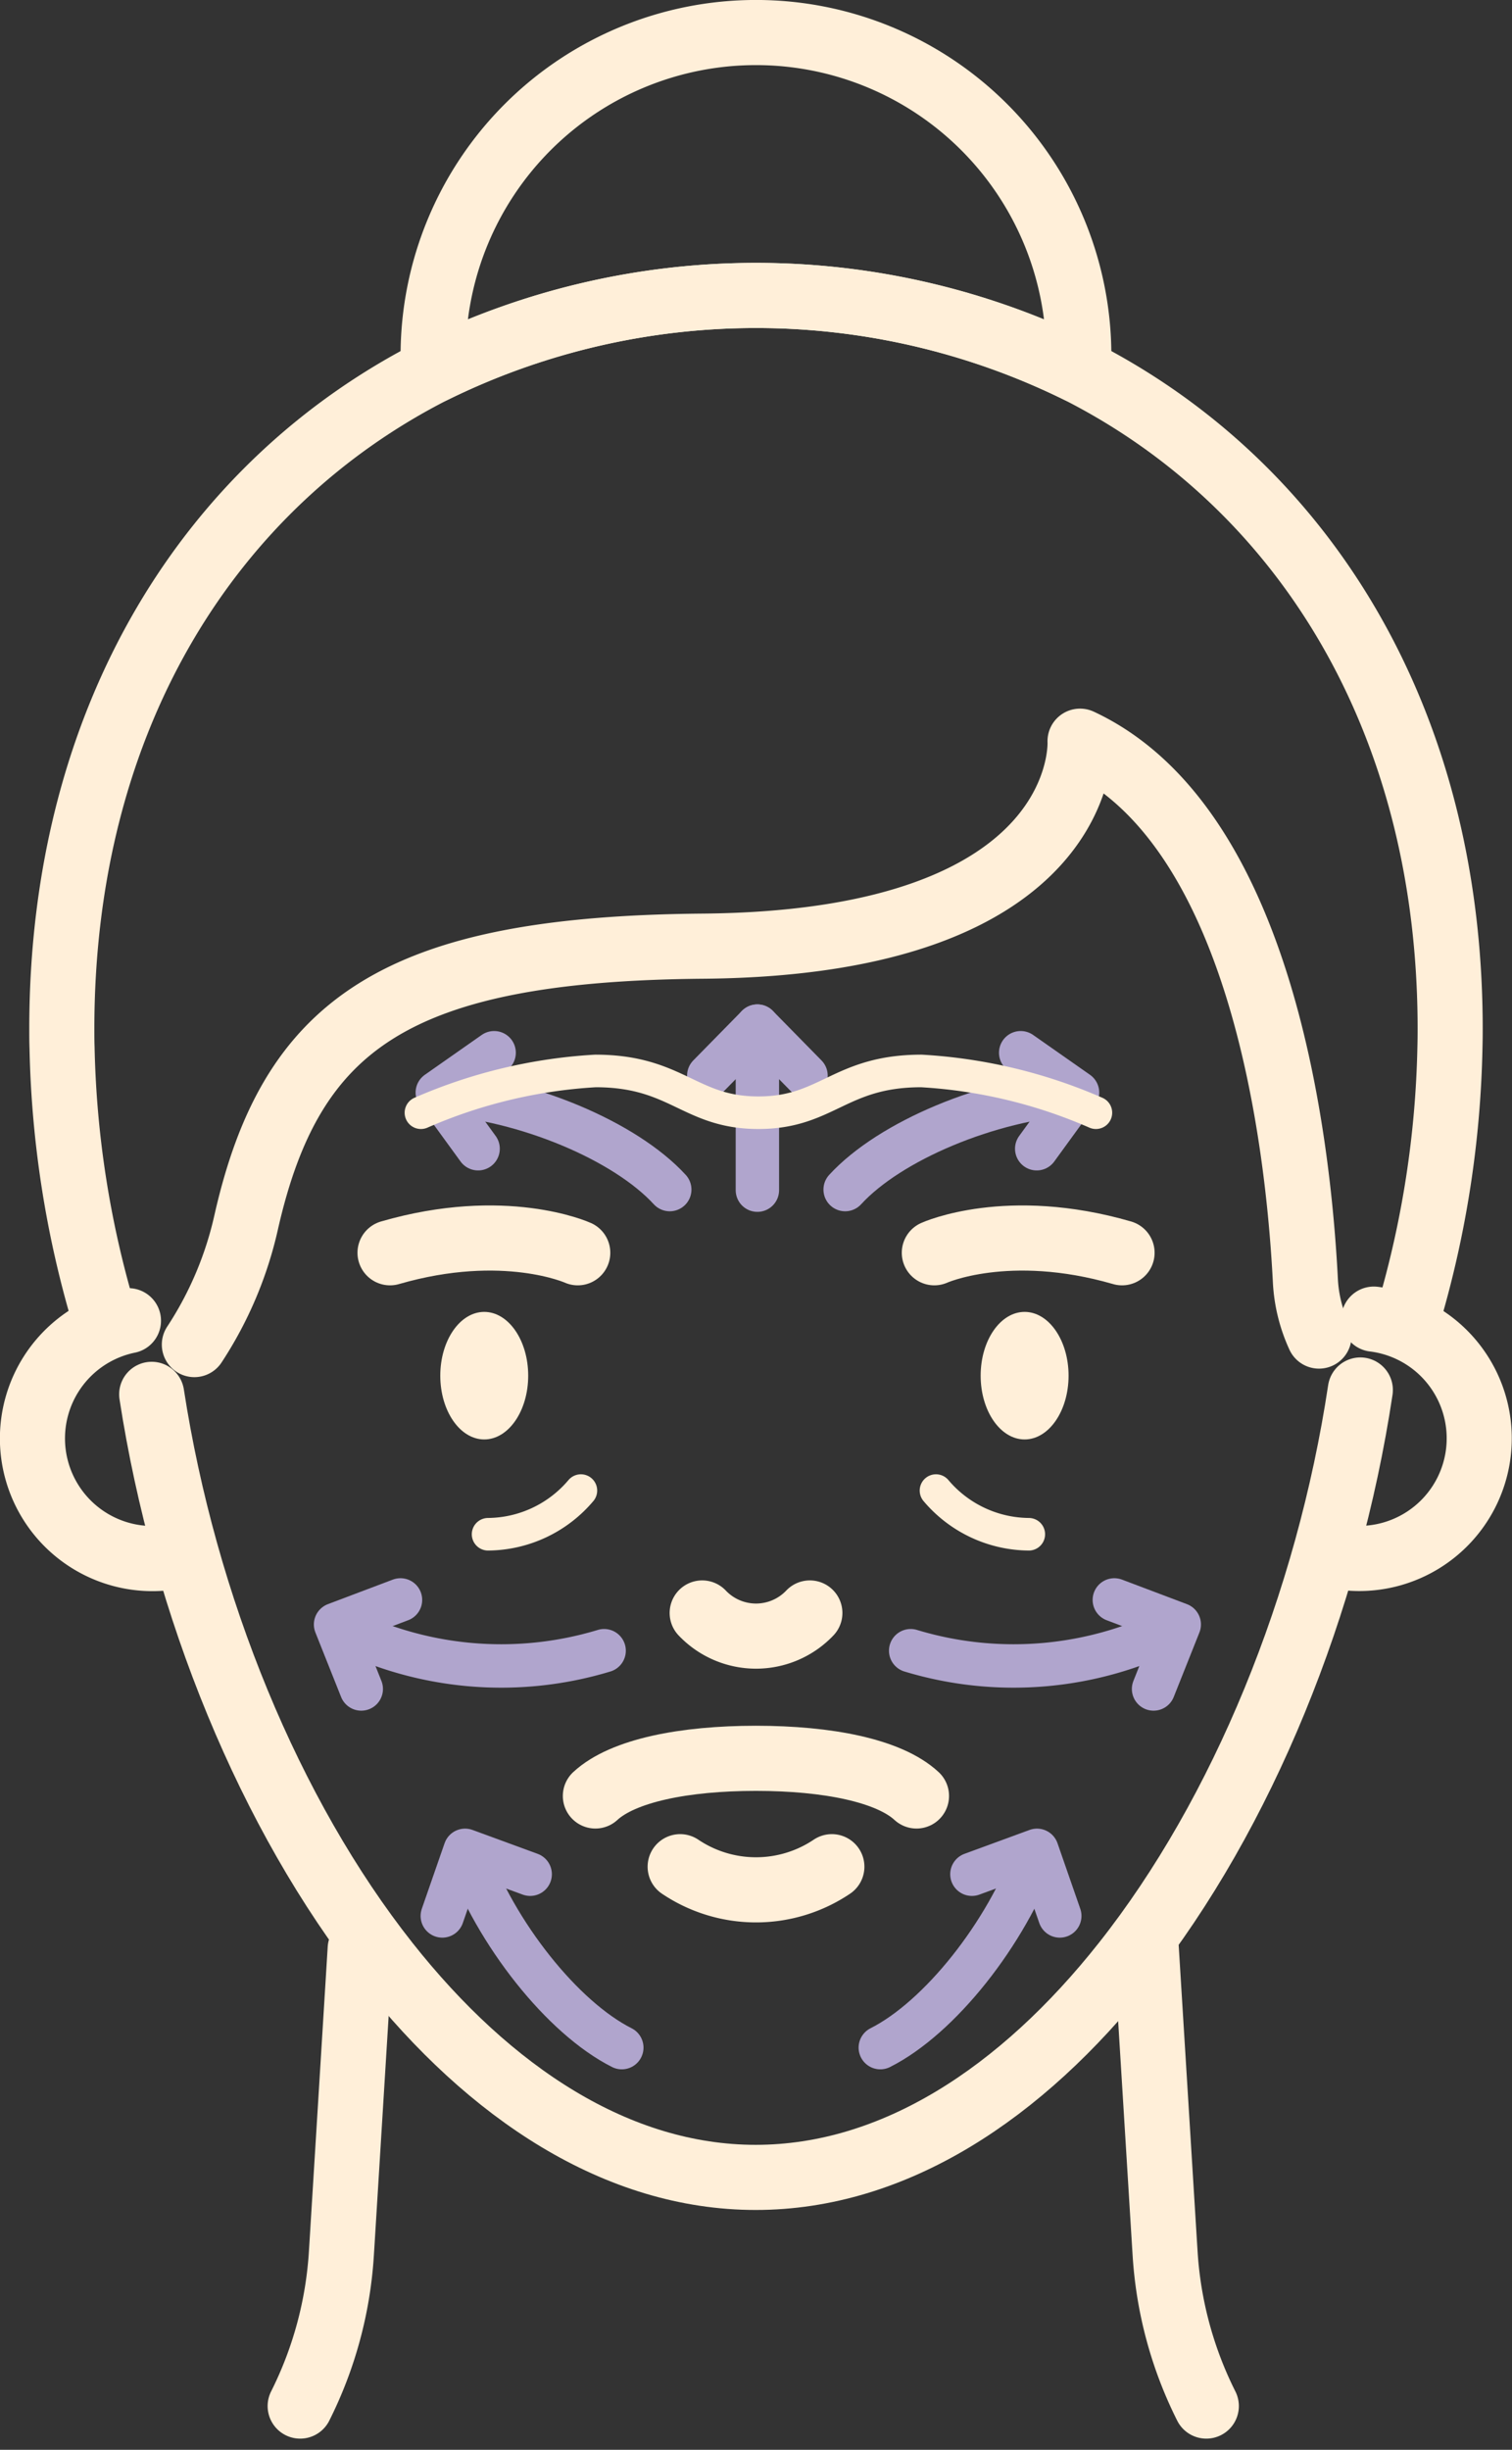
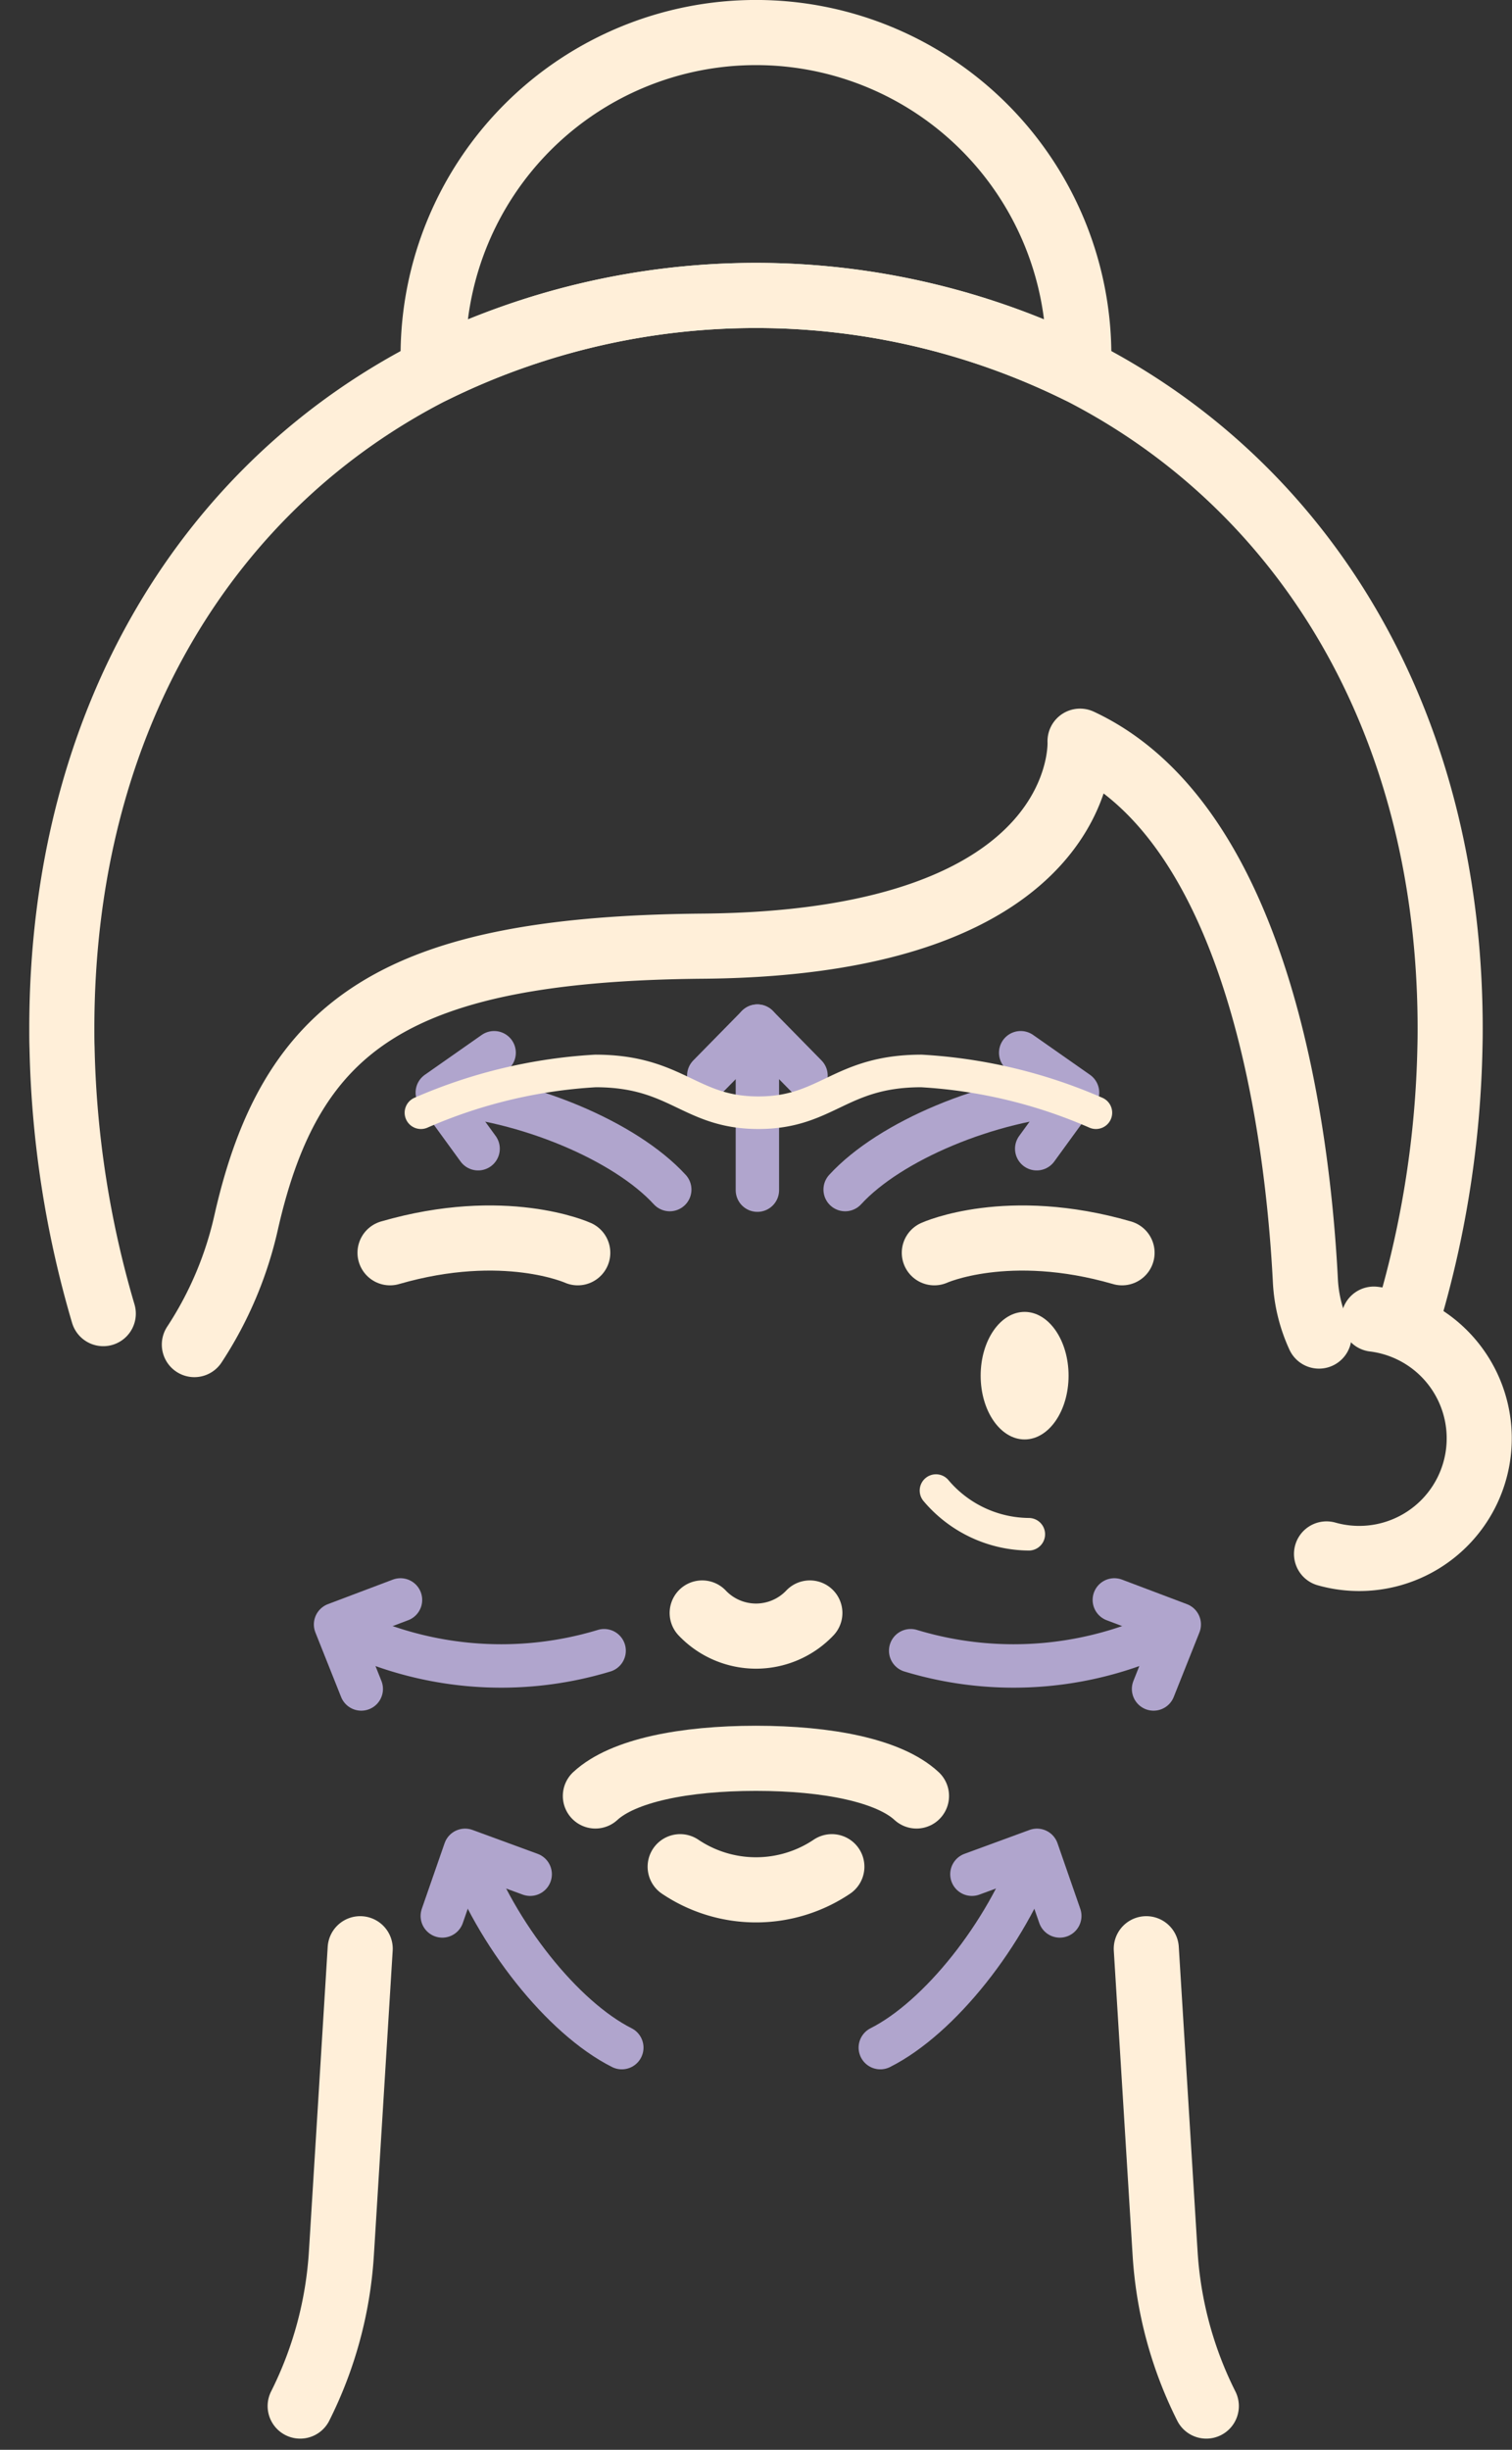
<svg xmlns="http://www.w3.org/2000/svg" width="69.686" height="112.826" viewBox="0 0 69.686 112.826">
  <rect x="0" y="0" width="69.686" height="112.826" fill="#333333" stroke="none" />
  <g id="Group_1104" data-name="Group 1104" transform="translate(-924.732 -3836.647)">
    <g id="Group_898" data-name="Group 898" transform="translate(-238.24 3152.819)">
      <g id="Group_86" data-name="Group 86" transform="translate(1195.638 731.086)">
        <line id="Line_8" data-name="Line 8" y1="7.555" transform="translate(2.241 0)" fill="none" stroke="#b0a5cd" stroke-linecap="round" stroke-linejoin="round" stroke-width="2" />
        <path id="Path_274" data-name="Path 274" d="M1227.172,730.047l2.241-2.281,2.241,2.281" transform="translate(-1227.172 -727.766)" fill="none" stroke="#b0a5cd" stroke-linecap="round" stroke-linejoin="round" stroke-width="2" />
      </g>
      <g id="Group_89" data-name="Group 89" transform="translate(1183.127 732.312)">
        <g id="Group_87" data-name="Group 87" transform="translate(18.792)">
          <path id="Path_275" data-name="Path 275" d="M1267.9,737.735l2.62,1.835-1.881,2.586" transform="translate(-1259.805 -737.735)" fill="none" stroke="#b0a5cd" stroke-linecap="round" stroke-linejoin="round" stroke-width="2" />
          <path id="Path_276" data-name="Path 276" d="M1255.6,743.032c-4.016.278-8.572,2.192-10.628,4.433" transform="translate(-1244.967 -741.163)" fill="none" stroke="#b0a5cd" stroke-linecap="round" stroke-linejoin="round" stroke-width="2" />
        </g>
        <g id="Group_88" data-name="Group 88" transform="translate(0)">
          <path id="Path_277" data-name="Path 277" d="M1194.343,737.735l-2.62,1.835,1.881,2.586" transform="translate(-1191.724 -737.735)" fill="none" stroke="#b0a5cd" stroke-linecap="round" stroke-linejoin="round" stroke-width="2" />
          <path id="Path_278" data-name="Path 278" d="M1191.964,743.032c4.016.278,8.572,2.192,10.628,4.433" transform="translate(-1191.879 -741.163)" fill="none" stroke="#b0a5cd" stroke-linecap="round" stroke-linejoin="round" stroke-width="2" />
        </g>
      </g>
      <g id="Group_92" data-name="Group 92" transform="translate(1178.438 757.513)">
        <g id="Group_90" data-name="Group 90" transform="translate(26.506 0)">
          <path id="Path_279" data-name="Path 279" d="M1280.13,811.937l2.992,1.13-1.184,2.971" transform="translate(-1270.744 -811.937)" fill="none" stroke="#b0a5cd" stroke-linecap="round" stroke-linejoin="round" stroke-width="2" />
          <path id="Path_280" data-name="Path 280" d="M1253.537,816.558a16.363,16.363,0,0,0,12.2-1.095" transform="translate(-1253.537 -814.219)" fill="none" stroke="#b0a5cd" stroke-linecap="round" stroke-linejoin="round" stroke-width="2" />
        </g>
        <g id="Group_91" data-name="Group 91" transform="translate(0 0)">
          <path id="Path_281" data-name="Path 281" d="M1181.43,811.937l-2.992,1.13,1.184,2.971" transform="translate(-1178.438 -811.937)" fill="none" stroke="#b0a5cd" stroke-linecap="round" stroke-linejoin="round" stroke-width="2" />
          <path id="Path_282" data-name="Path 282" d="M1191.146,816.558a16.363,16.363,0,0,1-12.2-1.095" transform="translate(-1178.769 -814.219)" fill="none" stroke="#b0a5cd" stroke-linecap="round" stroke-linejoin="round" stroke-width="2" />
        </g>
      </g>
      <g id="Group_98" data-name="Group 98" transform="translate(1183.357 769.046)">
        <g id="Group_96" data-name="Group 96" transform="translate(0)">
          <path id="Path_287" data-name="Path 287" d="M1192.375,847.633l1.05-3.021,3,1.1" transform="translate(-1192.375 -844.612)" fill="none" stroke="#b0a5cd" stroke-linecap="round" stroke-linejoin="round" stroke-width="2" />
          <path id="Path_288" data-name="Path 288" d="M1195.509,844.816c1.365,3.787,4.449,7.647,7.167,9.014" transform="translate(-1194.403 -844.744)" fill="none" stroke="#b0a5cd" stroke-linecap="round" stroke-linejoin="round" stroke-width="2" />
        </g>
        <g id="Group_97" data-name="Group 97" transform="translate(20.187)">
          <path id="Path_289" data-name="Path 289" d="M1265.582,847.633l-1.05-3.021-3,1.1" transform="translate(-1257.31 -844.612)" fill="none" stroke="#b0a5cd" stroke-linecap="round" stroke-linejoin="round" stroke-width="2" />
          <path id="Path_290" data-name="Path 290" d="M1256.738,844.816c-1.365,3.787-4.449,7.647-7.167,9.014" transform="translate(-1249.571 -844.744)" fill="none" stroke="#b0a5cd" stroke-linecap="round" stroke-linejoin="round" stroke-width="2" />
        </g>
      </g>
    </g>
    <g id="Group_903" data-name="Group 903" transform="translate(520 585)">
      <g id="Group_880" data-name="Group 880" transform="translate(-701.869 2654.114)">
        <g id="Group_85" data-name="Group 85" transform="translate(1126.892 657.953)">
-           <path id="Path_260" data-name="Path 260" d="M1195.244,774.337c0,1.622-.907,2.937-2.026,2.937s-2.026-1.315-2.026-2.937.907-2.937,2.026-2.937S1195.244,772.715,1195.244,774.337Z" transform="translate(-1191.191 -771.4)" fill="#ffefd9" />
          <path id="Path_261" data-name="Path 261" d="M1267.634,774.337c0,1.622-.907,2.937-2.026,2.937s-2.026-1.315-2.026-2.937.907-2.937,2.026-2.937S1267.634,772.715,1267.634,774.337Z" transform="translate(-1238.676 -771.4)" fill="#ffefd9" />
        </g>
        <path id="Path_262" data-name="Path 262" d="M1212.182,828.36c1.268,1.173,4.1,1.734,7.4,1.734s6.128-.56,7.4-1.734" transform="translate(2361.023 1508.607) rotate(180)" fill="none" stroke="#ffefd9" stroke-linecap="round" stroke-linejoin="round" stroke-width="3" />
        <path id="Path_263" data-name="Path 263" d="M1226.364,809.045a3.421,3.421,0,0,0,4.962,0" transform="translate(-87.4 -137.226)" fill="none" stroke="#ffefd9" stroke-linecap="round" stroke-linejoin="round" stroke-width="3" />
        <path id="Path_264" data-name="Path 264" d="M1223.437,842.762a6.267,6.267,0,0,0,6.991,0" transform="translate(-85.488 -159.257)" fill="none" stroke="#ffefd9" stroke-linecap="round" stroke-linejoin="round" stroke-width="3" />
-         <path id="Path_265" data-name="Path 265" d="M1153.159,779.615c1.506,9.767,5.438,19.358,10.844,26.193,4.745,6,10.626,9.871,16.994,9.871s12.247-3.872,16.992-9.871c5.444-6.879,9.394-16.555,10.875-26.393" transform="translate(-39.567 -117.865)" fill="none" stroke="#ffefd9" stroke-linecap="round" stroke-linejoin="round" stroke-width="3" />
-         <path id="Path_266" data-name="Path 266" d="M1144.336,780.961a5.533,5.533,0,1,1-2.6-10.749" transform="translate(-29.215 -111.852)" fill="none" stroke="#ffefd9" stroke-linecap="round" stroke-linejoin="round" stroke-width="3" />
        <path id="Path_267" data-name="Path 267" d="M1210.667,720.593a6.922,6.922,0,0,1-.628-2.556c-.328-6.41-2-20.931-10.385-24.841,0,0,.557,9.288-17.376,9.44-14.2.121-19,3.619-21.059,12.728a17.022,17.022,0,0,1-2.385,5.621" transform="translate(-43.275 -61.527)" fill="none" stroke="#ffefd9" stroke-linecap="round" stroke-linejoin="round" stroke-width="3" />
        <path id="Path_268" data-name="Path 268" d="M1153.159,779.742" transform="translate(-39.567 -118.079)" fill="none" stroke="#ffefd9" stroke-linecap="round" stroke-linejoin="round" stroke-width="3" />
        <path id="Path_269" data-name="Path 269" d="M1311.569,770a5.532,5.532,0,1,1-2.179,10.814" transform="translate(-141.651 -111.714)" fill="none" stroke="#ffefd9" stroke-linecap="round" stroke-linejoin="round" stroke-width="3" />
        <path id="Path_270" data-name="Path 270" d="M1203.29,680.858a46.642,46.642,0,0,0,1.893-12.24c.008-.29.011-.584.011-.877,0-14.446-6.948-25.15-17.131-30.315a33.653,33.653,0,0,0-29.725,0c-10.187,5.165-17.131,15.872-17.131,30.315,0,.293,0,.587.011.877a46.544,46.544,0,0,0,1.9,12.24" transform="translate(-31.757 -22.826)" fill="none" stroke="#ffefd9" stroke-linecap="round" stroke-linejoin="round" stroke-width="3" />
        <path id="Path_271" data-name="Path 271" d="M1220.345,613.911q0,.345-.016.689a33.653,33.653,0,0,0-29.726,0q-.017-.345-.017-.689a14.879,14.879,0,0,1,29.759,0Z" transform="translate(-64.023)" fill="none" stroke="#ffefd9" stroke-linecap="round" stroke-linejoin="round" stroke-width="3" />
        <path id="Path_272" data-name="Path 272" d="M1257.236,759.9s3.372-1.529,8.652,0" transform="translate(-107.573 -104.67)" fill="none" stroke="#ffefd9" stroke-linecap="round" stroke-linejoin="round" stroke-width="3" />
        <path id="Path_273" data-name="Path 273" d="M1193.5,759.9s-3.372-1.529-8.652,0" transform="translate(-60.271 -104.67)" fill="none" stroke="#ffefd9" stroke-linecap="round" stroke-linejoin="round" stroke-width="3" />
        <path id="Path_1533" data-name="Path 1533" d="M1027.7,848.109l-.837,13.555-.029.462a18.14,18.14,0,0,1-1.9,7.045" transform="translate(95.502 -160.826)" fill="none" stroke="#ffefd9" stroke-linecap="round" stroke-linejoin="round" stroke-width="3" />
        <path id="Path_1534" data-name="Path 1534" d="M1024.93,848.109l.837,13.555.029.462a18.14,18.14,0,0,0,1.9,7.045" transform="translate(134.502 -160.826)" fill="none" stroke="#ffefd9" stroke-linecap="round" stroke-linejoin="round" stroke-width="3" />
      </g>
      <g id="Group_908" data-name="Group 908" transform="translate(-1161.859 2698.908)">
        <g id="Group_223" data-name="Group 223" transform="translate(1584.058 619.99)">
          <g id="Group_221" data-name="Group 221" transform="translate(25.671)">
            <path id="Path_689" data-name="Path 689" d="M513.95,605.434a5.66,5.66,0,0,0,4.278,2.012" transform="translate(-513.95 -604.036)" fill="none" stroke="#ffefd9" stroke-linecap="round" stroke-linejoin="round" stroke-width="1.5" />
          </g>
          <g id="Group_222" data-name="Group 222" transform="translate(0)">
-             <path id="Path_691" data-name="Path 691" d="M410.735,605.434a5.66,5.66,0,0,1-4.278,2.012" transform="translate(-401.429 -604.036)" fill="none" stroke="#ffefd9" stroke-linecap="round" stroke-linejoin="round" stroke-width="1.5" />
-           </g>
+             </g>
        </g>
        <path id="Path_692" data-name="Path 692" d="M421.456,506.727a23.4,23.4,0,0,0-8.043-1.924c-3.759,0-4.336,1.924-7.511,1.924s-3.752-1.924-7.512-1.924a23.4,23.4,0,0,0-8.043,1.924" transform="translate(1195.644 97.259)" fill="none" stroke="#ffefd9" stroke-linecap="round" stroke-linejoin="round" stroke-width="1.5" />
      </g>
    </g>
  </g>
</svg>